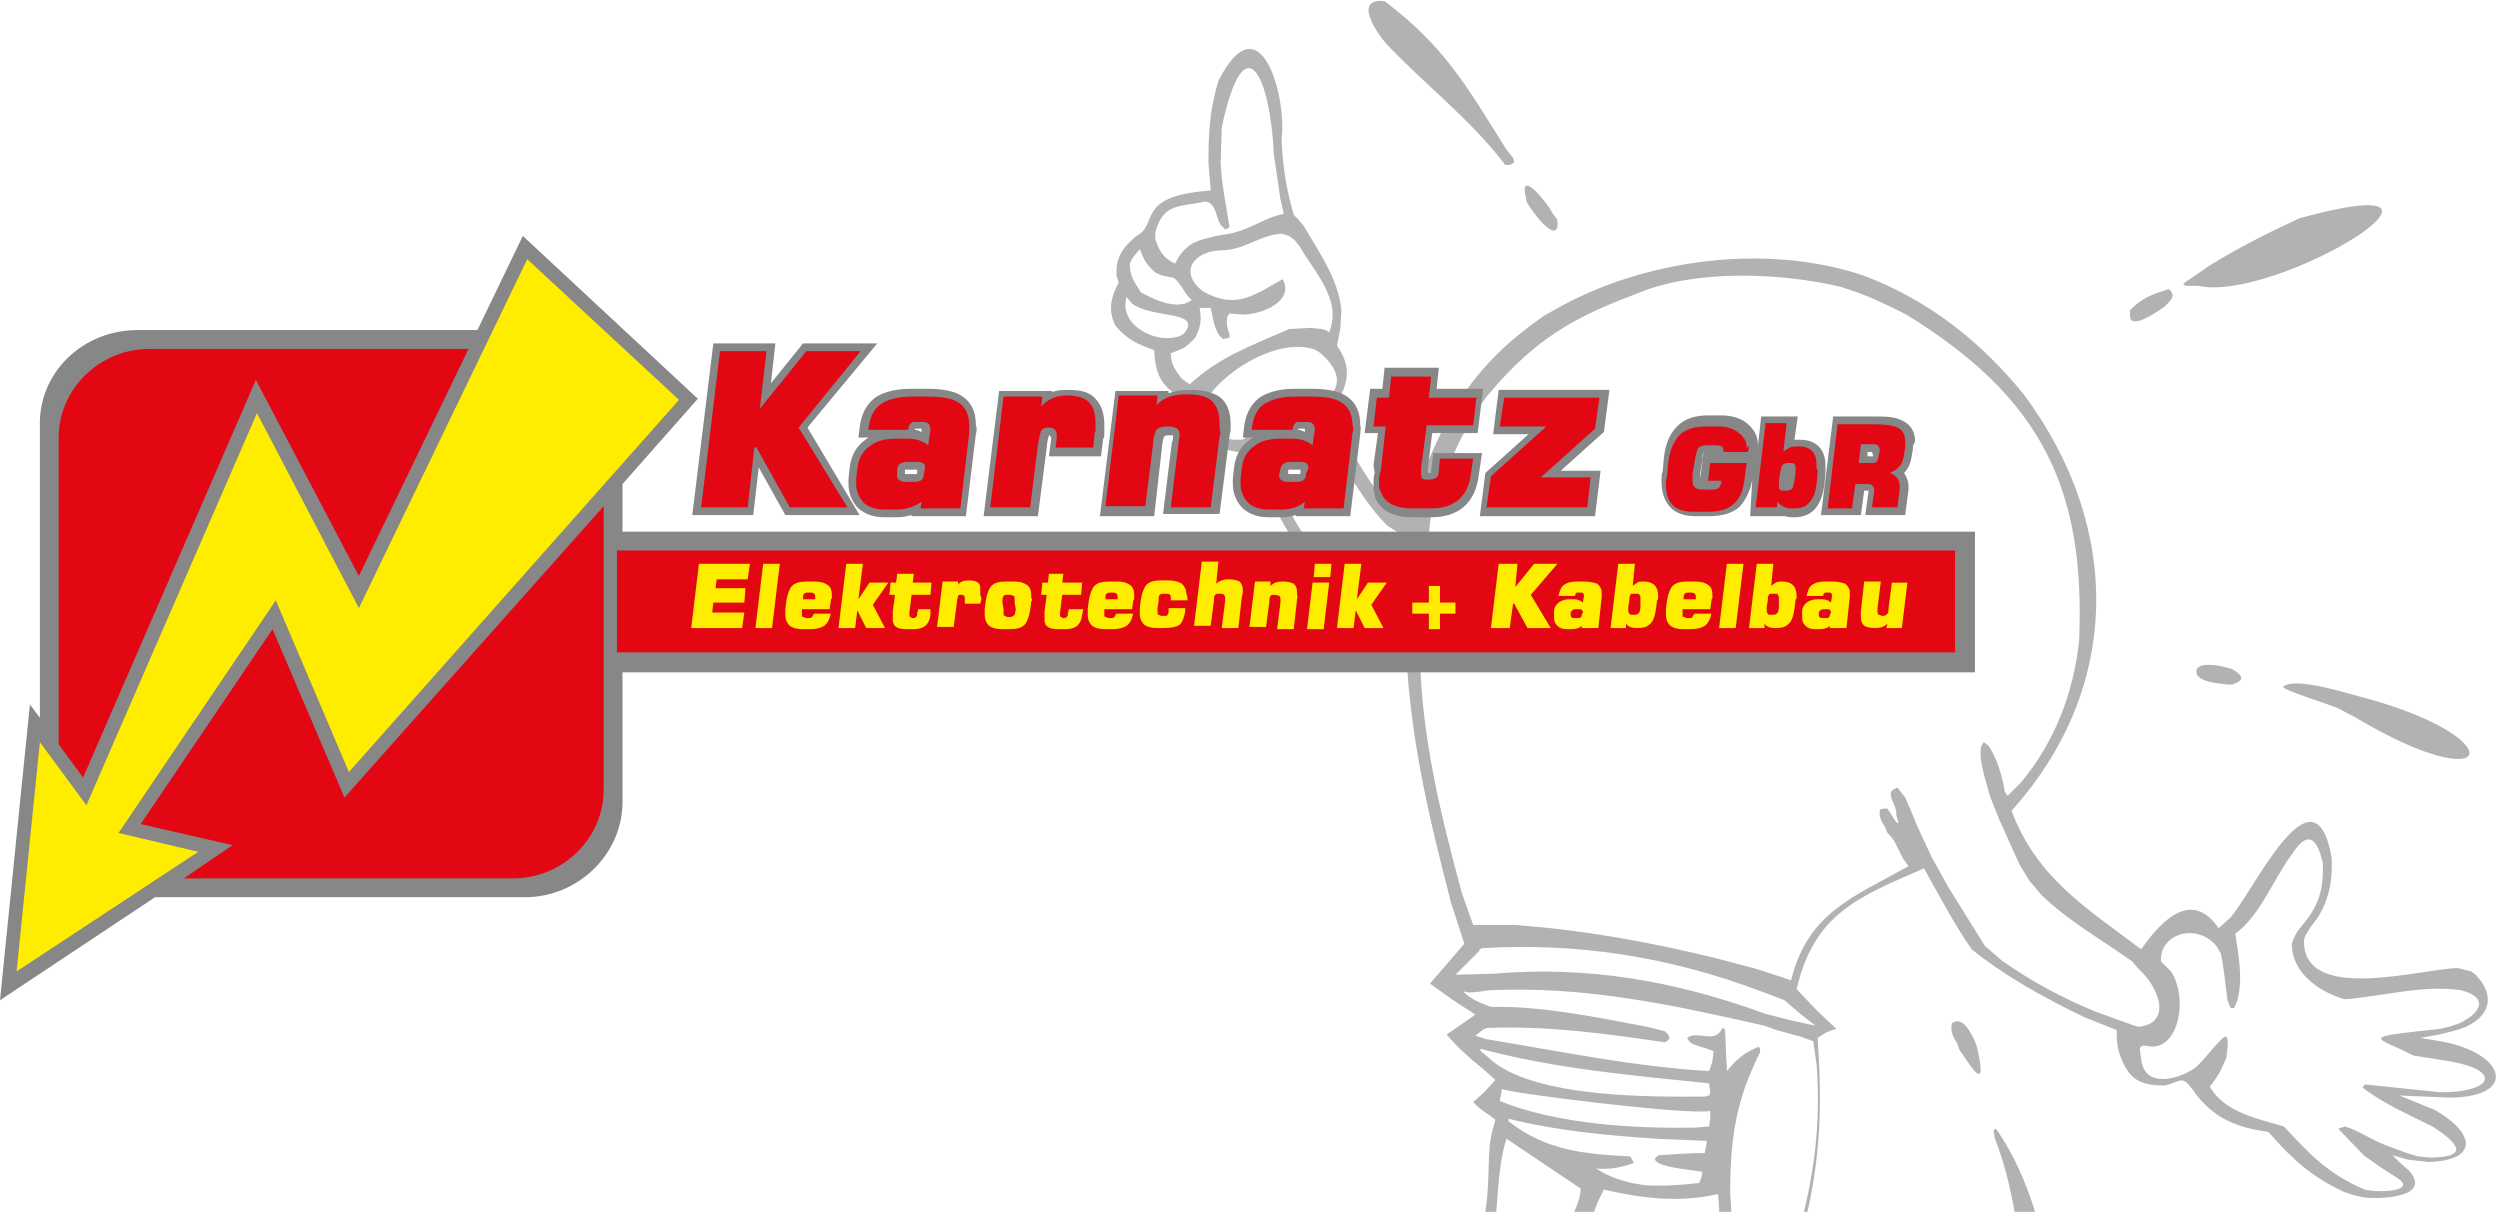
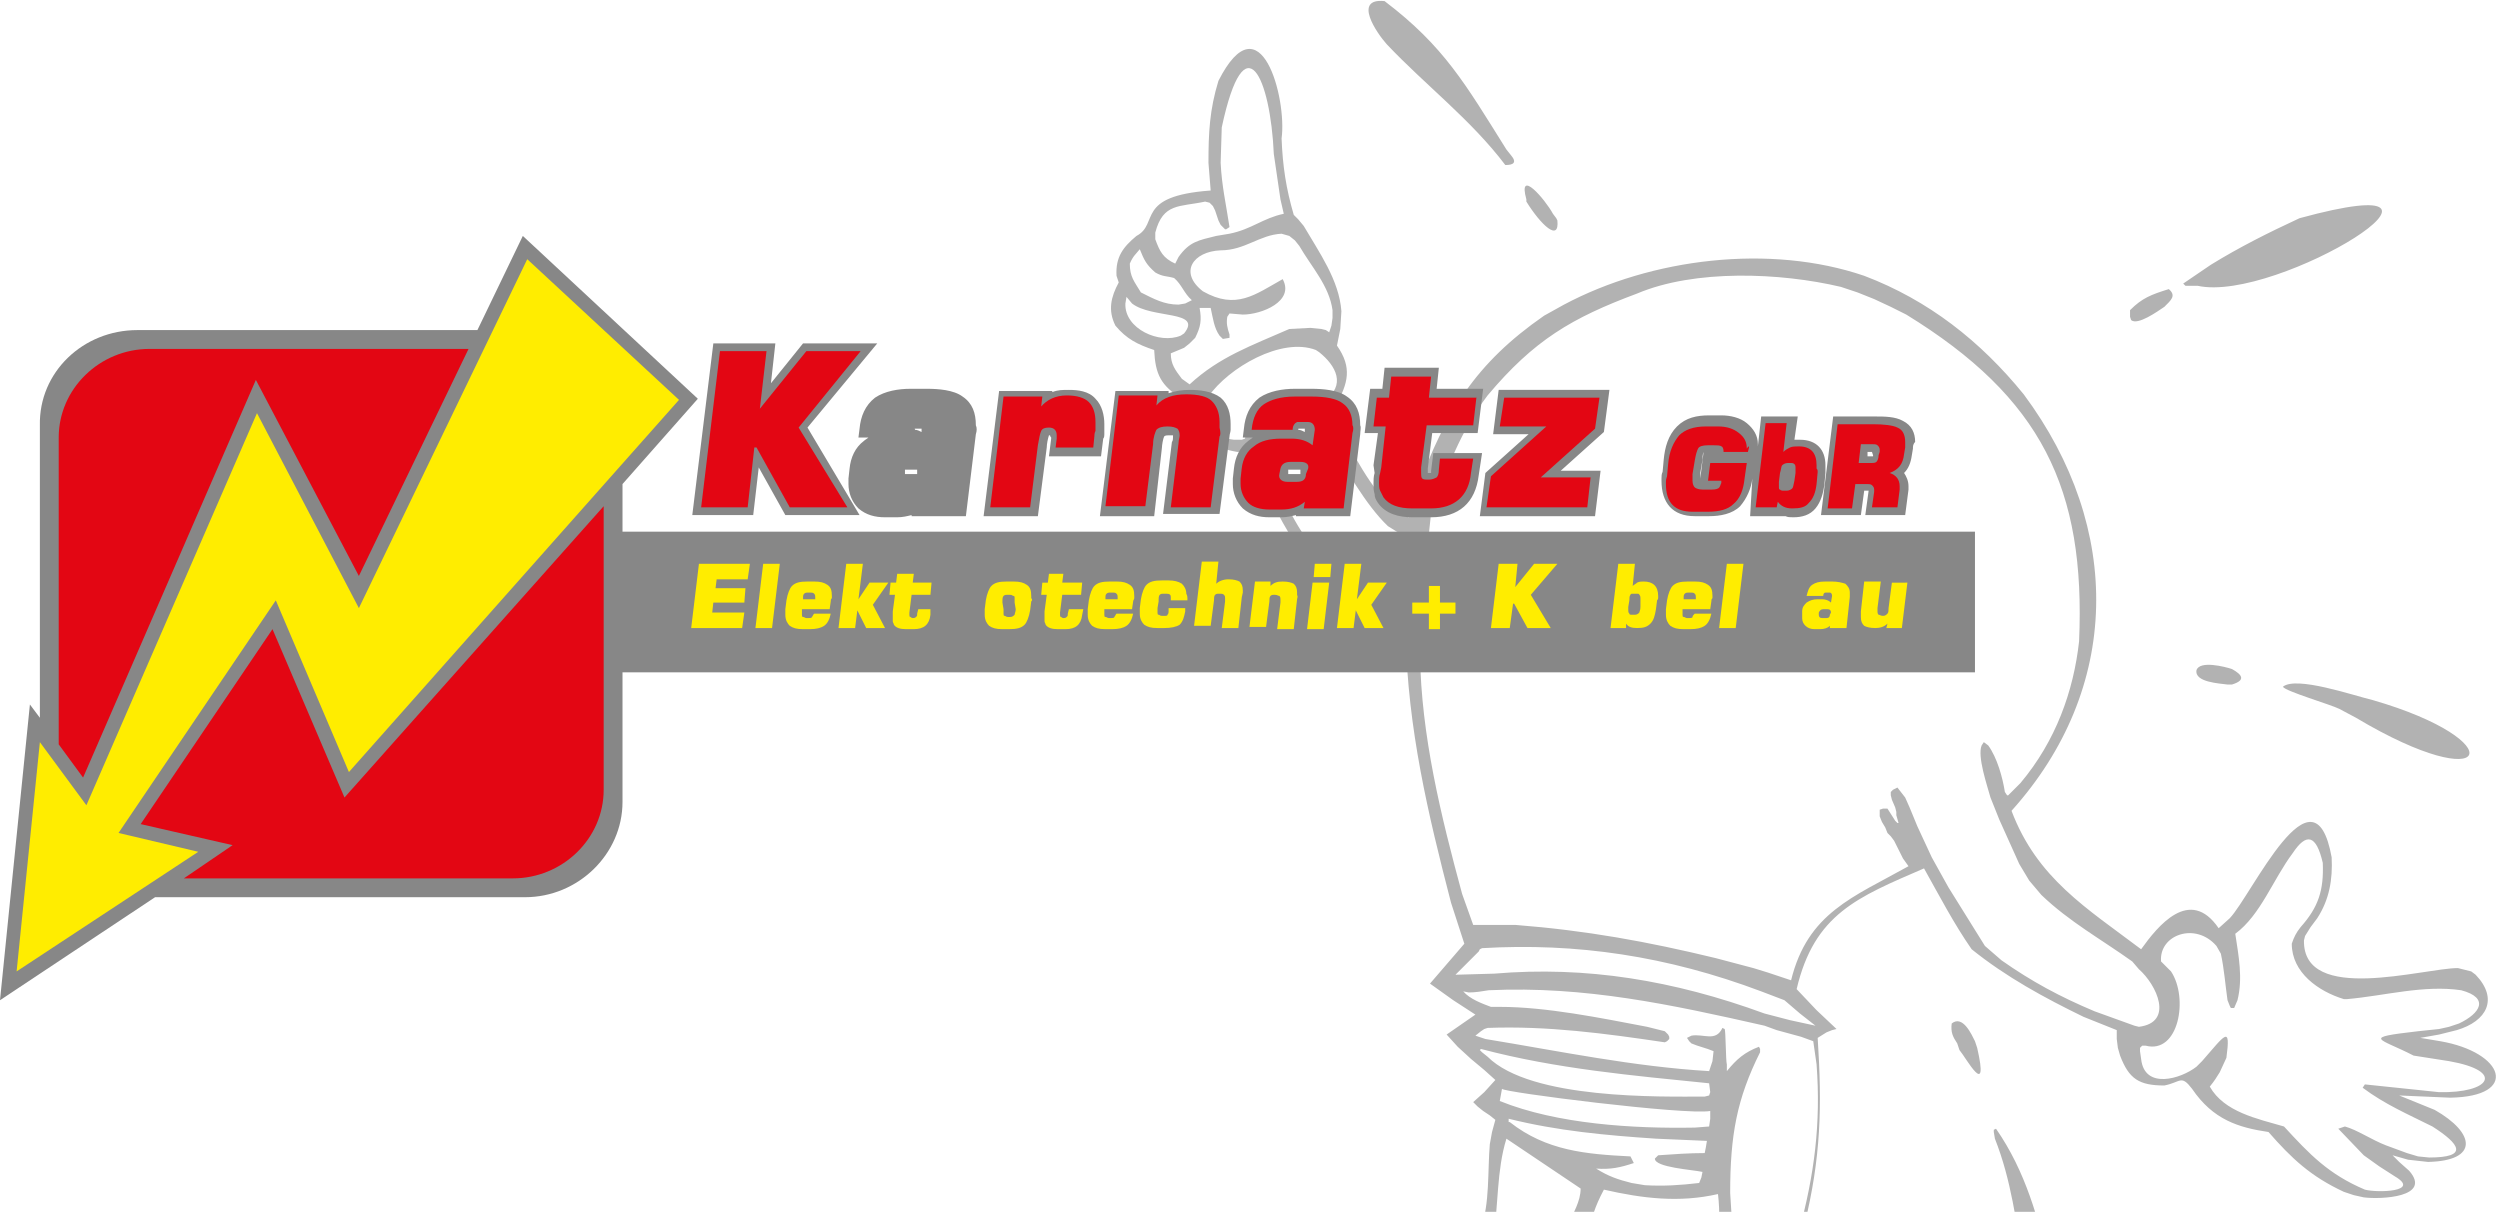
<svg xmlns="http://www.w3.org/2000/svg" version="1.1" id="Ebene_1" x="0px" y="0px" viewBox="0 0 225.7 109.4" style="enable-background:new 0 0 225.7 109.4;" xml:space="preserve">
  <style type="text/css">
	.st0{fill-rule:evenodd;clip-rule:evenodd;fill:#B2B2B2;}
	.st1{fill-rule:evenodd;clip-rule:evenodd;fill:#878787;}
	.st2{fill:#E30613;}
	.st3{fill-rule:evenodd;clip-rule:evenodd;fill:#E30613;}
	.st4{fill-rule:evenodd;clip-rule:evenodd;fill:#FFED00;}
	.st5{fill:#FFED00;}
</style>
  <g>
    <path class="st0" d="M125.9,137.8l-0.1,0.5l0,0.5l0.1,0.5l0.2,0.4l0.8,0.4l0.8,0.3c6.6,2,13.5,0.9,17.7-0.1c0-0.6-0.1-1.2-0.1-1.8   c-6.4,0.2-12.1,1.8-18.4-0.7l-0.5,0l-0.2,0L125.9,137.8z M157.9,126.4c-0.3,2.1,1.7,2.6,3.4,2.8l0.5,0.1l0.5,0.2l-0.1,0.3l-0.3,0.2   l-0.3,0.1l-0.3,0.2c-3.4,1.8-6.6-0.7-10,0.5l-1,0.7c-1.5,1.7-1.7,2.4-1.6,4.6l0.2,0.6l0.2,0.3l0.3,0.2c2.7,1.5,5.4,1.5,8.4,1.8   l0.7-0.1l0.7,0l0.7,0l0.6,0.1l-1.1,0.5l-1.1,0.2c-3.3,0.3-6.4,0.6-9.4-0.9c-2.5-1.7-2.5,1.2-0.4,2.5l0.7,0.2   c5.7,1.2,13.3,1.4,18.8-1l1.5-0.3l0.1,0.1l0,0.2v0.3l0.6-0.1l0.6-0.1l1.3-0.2l0.2-0.4l0-0.5l0-1l-0.3-0.2l-0.3-0.1l-0.7,0l-0.7,0.2   l-0.7,0.1c-2.4,0.4-4.6,0.9-7.1,0.8l-0.2-0.2l-0.1-0.2l0.4-0.2c2.3-0.6,4.6-1,6.8-1.8l0.8-0.4l0.8-0.6c0.2-1.5-1.2-4.2-2.4-4.9   l-0.6-0.2l-1.3-0.2l-1.2-0.4l-0.6-0.2l-0.2-0.1l-0.3-0.3l0.2-0.2l0.2-0.1l1,0.2l1,0l1,0l1-0.2l0.3-0.5l0.1-0.6   c-0.2-1.8-1.2-1.9-2.9-1.9l-2.1-0.1l-2-0.3l-2-0.2l-2-0.1l-0.3,0.3L157.9,126.4z M144.3,125.6c-1-0.1-4-1-4.8-0.2l-0.1,0.3   l-0.3,1.2l0,0.3l0,0.3l0,0.2l0.3,0.3l0.9,0.4l1,0.3l2,0.5v0.2l-0.1,0.2l-0.3,0.2h-1.5l-1.5,0.1l-1.5,0.2l-1.5,0.2l-1.2,0   c-4.8-0.4-8.4-0.9-8.5,5l0.2,1c6.1,3,13.1,1.5,19.4,0.2l-0.2-0.9c-0.1-1.8,0.2-2.7,1.1-4.2l0.6-0.7l0.7-0.6l0.4-0.1l0.3-0.2l-1.3,0   l-1.4,0l-1.3-0.2l-0.6-0.2l-0.6-0.3l0.1-0.2l0.2-0.1l1.4-0.1l1.4-0.1l0.7-0.1l0.6-0.2l0.6-0.3l0.5-0.5l0-0.4l-0.1-0.4l-0.3-0.7   c-0.7-0.8-1-1.1-2.1-1.1l-0.4,0.1C146.4,125.5,145.4,125.5,144.3,125.6z M136,102.8c-0.9,2.9-0.7,6-1.2,9l0,0.9   c0.6,2.9,1.5,2.5,4,2.5l0.4,0.1l0.1,0.2v0.2l-0.2,0.3l-0.8,0.6l0,1c0.5,2.3,2.4,5.9,4.8,6.5l0.6,0.1h1.3l0.6-0.1l0.6-0.2   c-1-5.2-0.9-6.5-3.8-10.5l-0.5-0.9l-0.3-0.9l0-0.5l0-0.5c0.4-1.1,1.1-2.1,1.1-3.3L136,102.8z M136.3,101.3   c3.3,2.6,6.9,2.9,10.9,3.1l0.3,0.6c-1.2,0.4-2.1,0.6-3.4,0.5c1.1,0.7,2,1,3.2,1.3l1.2,0.2c1.7,0.1,3.2,0,4.9-0.2l0.2-0.5l0.1-0.5   c-0.9-0.2-4.3-0.4-4.3-1.2l0.3-0.3c1.4-0.1,2.8-0.2,4.2-0.2l0.1-0.5l0.1-0.6l-4.6-0.2c-4.5-0.3-8.9-0.7-13.3-1.8V101.3z    M135.4,99.4c5.2,2.1,12.1,2.5,17.6,2.4l1.3-0.1l0.1-0.7l0-0.7c-2.2,0.4-18.8-1.7-18.8-2L135.4,99.4z M134.3,95.4   c3.9,3.9,15.7,3.6,19.6,3.6l0.4-0.1l0.1-0.3l-0.1-0.8c-6.9-0.7-13.8-1.3-20.6-3.1l-0.1,0.1l0.2,0.2L134.3,95.4z M132.1,89.5   c0.6,0.7,1.7,1.1,2.5,1.4l0.8,0c4.2,0,9.1,1,13.3,1.8l1.6,0.4l0.3,0.3l0.1,0.2v0.2l-0.2,0.2l-0.2,0.1c-5.4-0.8-10.6-1.5-16-1.3   l-0.3,0.1l-0.3,0.2l-0.5,0.4l0.9,0.3c6.7,1.1,13.4,2.5,20.2,2.9l0.3-0.9l0.1-0.9c-0.7-0.3-1.3-0.4-2-0.7l-0.2-0.2l-0.2-0.3l0.4-0.2   c1.1-0.2,2.2,0.6,2.8-0.7l0.2,0.1c0.1,0.1,0.1,2.9,0.2,3.2l0,0.6c0.9-1.1,1.6-1.7,2.9-2.2l0.1,0.2V95c-2.1,4.2-2.7,7.5-2.7,12.7   l0.1,1.6c0.2,1.9-0.2,3.6,0,5.5c0.7,2.3,1.7,1.9,3.9,1.7l0.1,0.6c-1.5,0.7-2.3,1.1-1.5,2.8c0.4,1.2,0.8,2.5,1.4,3.6l0.6,0.7   c1.4,0.9,3.2,1.2,4.8,0.8c0.1-3.1,0.1-5.6-1.4-8.5c-1.9-2.7-1.4-2.1-1.8-5.3c1.4-5.1,2-9.8,1.6-15.1l-0.3-2.1l-1.1-0.4l-1.1-0.3   l-1.1-0.3l-1.1-0.4c-8.4-1.9-16.2-3.6-24.9-3.2c-0.6,0.1-1.2,0.2-1.8,0.2L132.1,89.5z M131.4,88l3.5-0.1c8.3-0.7,16.2,0.6,24.4,3.6   l2.3,0.6l2.3,0.5l-1.4-1.1l-1.4-1.2l-2.1-0.8c-8.5-3.2-16.7-4.4-25.2-3.9l-0.2,0.1l-0.1,0.2L131.4,88z M114.1,38.3l0.1,1.8   c1.6,6.5,5.2,12,11.2,15.3l0.9,0.3c0.3-2.5,0.5-4.9,0.7-7.4l-0.9-0.3l-0.8-0.5c-2-1.9-3.9-5.3-5.3-7.7   C118.6,37.4,116.4,35.3,114.1,38.3z M147.8,26.5c-5.9,2.2-9.3,4.2-13.5,9.2c-2.5,3.3-3.7,6.7-5.1,10.6l-0.9,8.5l-0.1,4.3   c0.1,7.3,1.9,14.6,3.8,21.6l1,2.8l3.8,0c6.4,0.5,11.9,1.5,18.1,3l3.4,0.9l1.3,0.4l2.1,0.7c1.5-6.1,5.6-7.5,10.6-10.3l-0.5-0.7   l-0.4-0.8l-0.4-0.8l-0.3-0.4l-0.3-0.3l-0.2-0.5l-0.3-0.5l-0.2-0.5l0-0.6L170,73l0.4,0l0.7,1.1l0.2,0.2l0.1,0h0l0,0l-0.2-0.7l0-0.3   l-0.1-0.4l-0.3-0.7l-0.1-0.4l0-0.3l0.2-0.2l0.4-0.2L172,72l0.4,0.9l0.7,1.7l1.3,2.8l1.5,2.7l3.3,5.3l1.5,1.3   c2.7,1.9,5.3,3.3,8.4,4.6l3.6,1.3l0.4,0.1c3.2-0.4,1.6-3.8,0-5.2l-0.6-0.7c-2.8-2-5.7-3.6-8.2-6l-1.1-1.3l-0.9-1.5l-0.9-2l-0.9-2   l-0.4-1l-0.4-1c-0.3-1.1-1.2-3.7-0.8-4.7l0.2-0.3l0.4,0.3c0.8,1.1,1.3,2.9,1.5,4.2l0.2,0.3l0.1,0h0l0.3-0.3l0.8-0.8   c3.2-3.8,4.8-8.3,5.3-12.8c0.6-13.8-3.4-22-15.6-29.5l-1.4-0.7l-1.5-0.7l-1.5-0.6l-1.5-0.5C160.7,24.6,153,24.3,147.8,26.5z    M143.4,111.6l0.1,0.5c3.1,2.9,3.3,8,3.8,11.9c1,0,1.6-0.1,2.5,0.4c1.6,1.2,2,3.1,1.2,4.9c2-0.3,4,0.1,6,0.4l0.8,0h0.3l0.3-0.1   l-0.6-0.8c-0.9-1.8-1.5-3.3,0.8-4.2l0.6-0.1l-0.6-1.7l-0.7-1.5c-1.6-3-3.5-5.3-2.8-8.8c0.1-1.6,0.2-3,0-4.7   c-3.5,0.8-6.8,0.4-10.3-0.4C144,108.9,143.6,110.1,143.4,111.6z M180.1,102.8c1.5,3.8,1.9,7.5,2.6,11.4c0.8,3.1,2.8,3.4,2.4,0.3   c-1.1-4.5-2.2-8.7-4.9-12.6l-0.2,0.1l0,0.2L180.1,102.8z M176.2,92.4c-0.1,0.8,0.1,1.2,0.5,1.8l0.2,0.6c0.6,0.7,2.7,4.6,1.6-0.2   l-0.2-0.6C178,93.4,177.2,91.6,176.2,92.4z M207,77c-1.8,2.4-2.9,5.6-5.2,7.3c0.3,2,0.7,4,0.2,6l-0.3,0.7l-0.3,0l-0.1-0.2l-0.2-0.5   c-0.2-1.4-0.3-2.8-0.6-4.2l-0.4-0.7c-1.9-2.2-5.2-1-5,1.4l0.9,0.9c1.6,2.4,0.7,7.5-2.3,6.7l-0.3,0l-0.2,0.2l0,0.3l0.1,0.7   c0.3,2.8,3.6,1.8,5,0.7l0.5-0.5c2.1-2.4,2.6-3.3,2.2-0.3l-0.6,1.3c-0.3,0.5-0.5,0.8-0.9,1.3c1.3,2.3,4.3,2.9,6.7,3.6   c2.3,2.5,4,4.3,7.3,5.7c1.1,0.3,5.1,0.2,2.7-1.2l-1.4-0.9l-1.4-1l-2.3-2.4l0.6-0.2c1.1,0.3,2.4,1.2,3.7,1.7l1.9,0.7l1,0.3l1,0.1   c3.6,0,2.8-1.2,0.3-2.8c-2.2-1.1-4.3-2-6.3-3.5l0.2-0.3l6.7,0.7c4.6,0.1,6-1.9,0.9-2.8l-3.2-0.5c-3.1-1.6-4.8-1.6,0.4-2.2l1.9-0.2   l0.9-0.2l0.9-0.3c1.9-0.9,2.8-2.3,0.2-3c-3.4-0.5-6.9,0.5-10.3,0.8h-0.3c-2.3-0.7-4.7-2.4-4.7-5c0.2-0.6,0.4-1,0.8-1.5   c1.6-1.8,2.1-3.3,2-5.8C209.1,75.3,208.2,75.2,207,77z M206.1,62c0.2,0.4,4.3,1.6,5.1,2l1.5,0.8c12.4,7.4,14.3,2.1,1.5-1.6   C212.5,62.8,207.3,61,206.1,62z M198.3,60.5c-0.2,1.1,2.1,1.2,2.8,1.3l0.3,0h0.1c1.3-0.4,0.9-0.9,0-1.4   C200.9,60.2,198.6,59.6,198.3,60.5z M192.3,28l0,0.6l0.1,0.3c0.6,0.5,2.4-0.8,3-1.2c0.6-0.6,1.1-1,0.4-1.6   C194.2,26.6,193.4,26.9,192.3,28z M207.6,19.7c-2.8,1.3-5.4,2.6-8,4.2l-2.5,1.7l0.1,0.1l0.1,0.1c0.4,0,0.7,0,1.1,0   C205.6,27.4,225.9,14.7,207.6,19.7z M137.8,18l0,0.2c1.3,2.1,3,3.7,2.8,1.7l-0.1-0.2l-0.3-0.4C139.5,18,137,15.1,137.8,18z    M109.1,35.8l-0.3,0.6l0,0.7c0.4,1.6,0.9,2.4,2.6,2.6l0.5,0h0.2l0.3-0.1l0.1-0.6c0.9-2.5,3.3-4,5.9-3.3l0.4,0.2l0.3,0.4l0.4-0.1   c2.1-1.4,1.1-3.2-0.4-4.4l-0.3-0.2C115.7,30.4,110.9,33.2,109.1,35.8z M106.6,30.3l0.3-0.2c1.7-2.1-2.9-1.3-4.7-2.7l-0.5-0.6   l-0.1,0.6C101.5,29.7,104.7,31.1,106.6,30.3z M102,23.8c0,1.2,0.4,1.6,1,2.6c1.2,0.6,2.1,1.1,3.4,1.1l0.6-0.1l0.6-0.3   c-0.7-0.6-0.9-1.4-1.6-2c-0.7-0.2-1-0.1-1.7-0.5c-0.8-0.7-1-1.1-1.4-2.1C102.5,23,102.3,23.1,102,23.8z M110.2,22.6   c-2.5,0.1-3.8,2-1.6,3.7c3,1.7,4.7,0.3,7.2-1.1c1.1,2-1.9,3.2-3.6,3.2l-1.2-0.1l-0.2,0.3c-0.1,0.6,0,1,0.2,1.6l0,0.3l-0.6,0.1   l-0.3-0.3c-0.5-0.7-0.6-1.6-0.8-2.5h-1c0.2,1.1,0.1,1.7-0.4,2.7l-0.5,0.5l-0.5,0.4l-1.2,0.5c0,1,0.4,1.5,1,2.3l0.7,0.5   c2.7-2.5,5.6-3.5,9-5l1.9-0.1l1,0.1l0.4,0.1L120,30l0.2-0.6l0.1-0.7l0-0.7c-0.3-2.2-1.9-3.9-3-5.8l-0.4-0.5l-0.5-0.4l-0.7-0.2   C113.7,21.2,112.4,22.6,110.2,22.6z M110.3,11.5l-0.1,3.2c0.1,2.1,0.5,3.8,0.8,5.8l-0.3,0.2l-0.1,0l-0.1-0.1l-0.3-0.3l-0.2-0.4   l-0.3-0.9l-0.2-0.4l-0.3-0.3l-0.4-0.1c-2.3,0.5-3.8,0.1-4.5,2.8l0,0.6c0.4,1.1,0.7,1.7,1.8,2.2l0.3-0.6c1-1.4,1.8-1.5,3.4-1.9   l1.2-0.2c2-0.4,3-1.4,4.9-1.8l-0.3-1.3l-0.6-4.1C114.7,7.1,112.4,1.7,110.3,11.5z M110,7.3c-0.8,2.6-0.9,4.7-0.9,7.4l0.2,2.5   c-6.9,0.5-4.6,3-6.7,4.1c-1.2,1-1.9,1.9-1.8,3.6l0.2,0.6c-0.7,1.3-1,2.5-0.3,3.9c1,1.2,2,1.7,3.5,2.2c0.1,2.2,0.6,3.2,2.5,4.4   l0.7,0.3V37c0.6,2.3,1.9,3.4,4.3,3.8h0.6l0.6-0.1l0.9,2.4c2.7,6,4.9,9.4,10.8,13.1l2.3,1.1c0.2,8.5,2,16.1,4.1,24.2l1.2,3.7   l-3.1,3.6l2.1,1.5l2,1.3l-1.3,0.9l-1.3,0.9l1,1.1l1.2,1.1l1.2,1l1,0.9l-1,1.1l-1,0.9l0.4,0.4l0.5,0.4l0.6,0.4l0.5,0.4l-0.3,1.1   l-0.2,1.1c-0.2,2.3,0,5.5-0.8,7.5c-0.2,1.5,0,2.4,0.6,3.8c1.6,3,3.8,5.6,5.5,8.8c-2.8,0.9-2.3,2.8-1.7,5.1l-1.2,0.1   c-1.9,0-3.7-0.2-5.6-0.2c-3.5,0.4-4.8,1.6-5.5,5l-0.1,0.9l0,0.8l0.1,0.7l-0.8,0.1l-0.4,0.2l-0.1,0.1l-0.1,0.2l-0.1,2.4l0.1,0.9   l0.1,0.4l0.3,0.5c7.1,2.1,13.6,2.1,20.8,0.6l0.8,0.5l0.5,0.2l0.2,0.1l0.4,0l2.3,0.5c6.3,0.7,12.1,0.3,18.3-0.8l1.8-0.1l1.4-0.1   l1.1-0.1l0.4-0.1l0.4-0.2l0.4-1.3l0.1-1.3c0-0.9,0.2-1.9-0.8-2.2l-0.9,0c0.4-2.1-0.8-4.2-1.9-5.9l-0.5-0.6c2.4-2.7,0.4-5-2.8-5.2   l-0.6,0.1c0.1-1.3,0.1-2.5,0-3.9c-0.4-2.5-0.9-4.1-2.4-6.2c-0.9-1.4-0.9-2.4-0.9-4c1.5-6.1,1.6-10.7,1.2-16.9l0.8-0.5l0.5-0.2   l0.4-0.1l-1.8-1.7l-1.8-1.9c1.6-6.8,5.5-8.3,11.5-10.9c1.4,2.5,2.7,5,4.3,7.3c3.1,2.5,6.6,4.4,10.1,6.1l3,1.2l0,0.8l0.1,0.8   l0.2,0.7c0.8,2.1,1.7,2.7,4,2.7c1.5-0.3,1.5-1,2.5,0.3c1.9,2.8,4.2,3.5,6.9,3.9c2.1,2.4,3.8,4,6.8,5.4l0.9,0.3l0.9,0.2   c1.5,0.2,6.2,0,4.1-2.4l-0.9-0.8l-0.6-0.6l1.4,0.4l0.9,0.1l0.9,0.1c4.6-0.1,4.3-2.6,0.6-4.7l-3.2-1.3l4.6,0.2   c6.3-0.1,4.9-4.1-0.9-5.1l-1.8-0.3l1.7-0.3l1.6-0.4c2.7-0.8,3.8-2.8,1.7-5l-0.4-0.3l-1.2-0.3c-3.1,0-14,3.3-13.9-2.5l0.1-0.4   l0.5-0.8l0.6-0.8c1.1-1.7,1.4-3.5,1.3-5.5c-1.6-8.9-7.2,3.4-9.2,5.5l-1,0.9c-2.6-3.8-5.5-0.2-7,1.9c-4.9-3.7-9.4-6.4-11.7-12.5   c9.9-11,10.1-25.5,1.1-37.6c-3.9-4.8-8.6-8.5-14.4-10.7c-8.5-2.9-19.2-1.6-27.1,2.6l-1.8,1c-6.2,4.3-8.9,8.7-11.5,15.8l-0.7,2.4   c-2.7-1-4.6-5.1-6-7.4l-1.1-2l0.5-0.7c1.1-2,1.5-3.4,0.1-5.4l0.3-1.5l0.1-1.6c-0.2-2.8-2-5.3-3.4-7.7l-0.5-0.6l-0.4-0.4   c-0.7-2.4-1-4.4-1.1-6.9C116.2,8.9,113.8-0.2,110,7.3z M125.2,4c3.5,3.7,7.6,6.8,10.7,10.9c0.7,0,1.1-0.2,0.5-0.9l-0.4-0.5   c-3.7-5.9-5.6-9.3-11-13.4C122.1-0.2,124.3,3,125.2,4z" />
    <path class="st1" d="M169,40.8h-0.4l0,0.4h0.3c0,0,0.1,0,0.2,0c0,0,0-0.1,0-0.1L169,40.8z M172.7,40.5l-0.1,0.6   c-0.1,0.7-0.3,1.2-0.7,1.6c0.2,0.3,0.4,0.7,0.4,1.2c0,0.1,0,0.2,0,0.2c0,0,0,0,0,0.1v0l-0.3,2.3h-3.6l0.3-2.2c0,0,0,0,0,0h-0.4   l-0.3,2.2h-3.6l1.1-8.9h3.8c0.8,0,1.8,0,2.5,0.4c0.8,0.4,1.1,1.1,1.1,1.9C172.7,40.1,172.7,40.3,172.7,40.5z M140.9,42.5h3.6   l-0.5,4.1h-10.4l0.5-3.9l3.9-3.5h-3.2l0.5-4h10l-0.5,3.8L140.9,42.5z M129.3,39.1l-0.4,3.2c0,0.1,0,0.2,0,0.3c0,0,0,0.1,0,0.1   c0,0,0,0,0.1,0c0,0,0.1,0,0.2,0c0-0.1,0-0.2,0-0.2l0,0l0.2-1.6h4.4l-0.3,2c-0.3,2.5-1.8,3.8-4.3,3.8h-1.7c-1.2,0-2.4-0.3-3.1-1.3   l0,0l0,0c-0.2-0.3-0.3-0.5-0.3-0.8c-0.1-0.3-0.1-0.6-0.1-0.9c0-0.3,0-0.7,0.1-1l0,0L124,42l0.4-2.9h-1.2l0.5-4h1.1l0.2-1.9h4.9   l-0.2,1.9h4.2l-0.5,4H129.3z M117.4,42.4h-0.9c0,0-0.1,0-0.2,0c0,0,0,0,0,0l0,0.4c0,0,0,0,0,0h0.9c0,0,0.1,0,0.2,0c0,0,0,0,0,0   L117.4,42.4z M117.2,38.8c0.2,0,0.4,0.1,0.6,0.2l0-0.3h-0.5c-0.1,0-0.1,0-0.2,0C117.3,38.7,117.2,38.7,117.2,38.8L117.2,38.8z    M122.8,39.2l-0.9,7.4h-4.9l0-0.1c-0.4,0.1-0.8,0.2-1.3,0.2h-1.1c-0.9,0-1.7-0.2-2.4-0.8c-0.6-0.6-0.9-1.4-0.9-2.2   c0-0.1,0-0.2,0-0.4c0,0,0-0.1,0-0.1v0l0.1-0.9c0.1-1,0.5-1.9,1.3-2.5c0.1-0.1,0.3-0.2,0.4-0.3h-0.9l0.1-0.8   c0.1-1.1,0.5-2.1,1.4-2.8c0.9-0.6,2.1-0.8,3.2-0.8h1.5c1,0,2.4,0.1,3.2,0.7c0.9,0.6,1.2,1.5,1.2,2.6   C122.9,38.6,122.8,38.9,122.8,39.2z M105.9,39.3c-0.1,0-0.3,0-0.4,0c-0.1,0-0.3,0-0.4,0.1c-0.1,0.2-0.2,0.8-0.2,1l0,0l-0.7,6.2   h-4.9l1.4-11.3h4.8l0,0.2c0.6-0.2,1.2-0.3,1.9-0.3c0.9,0,2,0.1,2.8,0.7c0.7,0.6,0.9,1.5,0.9,2.4c0,0.2,0,0.4,0,0.5v0l0,0   c0,0.2-0.1,0.4-0.1,0.6l0,0l-0.9,7H105l0.8-6.5l0,0C105.9,39.8,105.9,39.6,105.9,39.3C105.9,39.4,105.9,39.3,105.9,39.3z    M94.8,39.3C94.8,39.3,94.8,39.3,94.8,39.3c0,0-0.1,0-0.1,0c-0.1,0.3-0.2,0.8-0.2,1.1l-0.8,6.2h-4.9l1.4-11.3h4.8l0,0.1   c0.5-0.2,0.9-0.2,1.5-0.2c0.8,0,1.8,0.1,2.4,0.8c0.6,0.6,0.8,1.5,0.8,2.3c0,0.3,0,0.6,0,0.9c0,0.1,0,0.3-0.1,0.4l0,0l-0.2,1.6h-4.7   l0.2-1.6l0,0c0,0,0-0.1,0-0.1C94.8,39.4,94.8,39.3,94.8,39.3z M82.8,42.4h-0.9c0,0-0.1,0-0.2,0c0,0,0,0,0,0l0,0.4c0,0,0,0,0,0h0.9   c0,0,0.1,0,0.2,0c0,0,0,0,0,0L82.8,42.4z M82.6,38.8c0.2,0,0.4,0.1,0.6,0.2l0-0.3h-0.5c-0.1,0-0.1,0-0.2,0   C82.6,38.7,82.6,38.7,82.6,38.8L82.6,38.8z M88.1,39.2l-0.9,7.4h-4.9l0-0.1c-0.4,0.1-0.8,0.2-1.3,0.2h-1.1c-0.9,0-1.7-0.2-2.4-0.8   c-0.6-0.6-0.9-1.4-0.9-2.2c0-0.1,0-0.2,0-0.4c0,0,0-0.1,0-0.1v0l0.1-0.9c0.1-1,0.5-1.9,1.3-2.5c0.1-0.1,0.3-0.2,0.4-0.3h-0.9   l0.1-0.8c0.1-1.1,0.5-2.1,1.4-2.8c0.9-0.6,2.1-0.8,3.2-0.8h1.5c1,0,2.4,0.1,3.2,0.7c0.9,0.6,1.2,1.5,1.2,2.6   C88.2,38.6,88.2,38.9,88.1,39.2z M72.9,38.6l4.7,7.9h-6.7l-2.4-4.3l-0.5,4.3h-5.5l1.9-15.5H70l-0.4,3.6l2.9-3.6h6.7L72.9,38.6z    M154.9,40.9l0-0.1c-0.1,0-0.2,0-0.2,0h-0.5c-0.1,0-0.3,0-0.4,0c-0.1,0.2-0.1,0.6-0.1,0.7l-0.2,1.2c0,0.1,0,0.2,0,0.3   c0,0.1,0,0.1,0,0.2c0,0,0,0,0,0c0,0,0,0,0,0l0.3-2.4H154.9z M158.2,43.2c-0.1,0.9-0.5,1.8-1.1,2.5c-0.7,0.7-1.8,0.9-2.8,0.9H153   c-2,0-3-1.2-3-3.2c0-0.1,0-0.2,0-0.2c0-0.2,0-0.4,0.1-0.6l0.1-1.1c0.1-1.1,0.4-2.2,1.2-3c0.8-0.8,1.8-1,2.9-1h1.1   c0.8,0,1.7,0.2,2.3,0.7c0.6,0.5,1,1.1,1,1.9c0,0.1,0,0.1,0,0.2l0.3-2.7h3.3l-0.3,2.1c0.2,0,0.4,0,0.5,0c1.5,0,2.3,0.9,2.3,2.3   c0,0.1,0,0.2,0,0.4c0,0.1,0,0.2,0,0.3l0,0l-0.1,1.1c-0.1,0.7-0.3,1.5-0.8,2.1c-0.5,0.6-1.2,0.8-2,0.8c-0.3,0-0.5,0-0.7-0.1l0,0   h-3.2L158.2,43.2z" />
    <polygon class="st2" points="77.7,31.7 72.1,38.6 76.5,45.8 71.3,45.8 68.3,40.4 68.1,40.4 67.5,45.8 63.3,45.8 65,31.7 69.2,31.7    68.6,36.9 72.8,31.7  " />
-     <path class="st2" d="M83.5,42.3c0.1-0.4-0.2-0.6-0.7-0.6h-0.9c-0.5,0-0.8,0.2-0.9,0.6L81,42.8c-0.1,0.4,0.2,0.7,0.7,0.7h0.9   c0.5,0,0.8-0.2,0.8-0.7L83.5,42.3z M87.5,39.1l-0.8,6.8h-3.6l0.1-0.6C82.6,45.7,81.9,46,81,46h-1.1c-0.8,0-1.5-0.2-1.9-0.6   c-0.4-0.4-0.7-1-0.7-1.7c0-0.1,0-0.2,0-0.3c0-0.1,0-0.2,0-0.2l0.1-0.9c0.1-0.9,0.5-1.6,1.1-2c0.6-0.5,1.4-0.7,2.5-0.7h0.9   c0.8,0,1.4,0.2,1.9,0.6l0.2-1.4c0-0.4-0.2-0.7-0.6-0.7h-0.5c-0.2,0-0.4,0-0.5,0c-0.2,0.1-0.4,0.3-0.4,0.7h-3.6   c0.1-1.1,0.5-1.9,1.1-2.3c0.6-0.4,1.5-0.7,2.8-0.7h1.5c1.3,0,2.3,0.2,2.8,0.6c0.6,0.4,0.9,1.1,0.9,2C87.5,38.5,87.5,38.8,87.5,39.1   z" />
    <path class="st2" d="M98.8,39.4l-0.1,1h-3.4l0.1-0.8c0-0.1,0-0.2,0-0.2c0-0.1,0-0.1,0-0.1c0-0.4-0.2-0.7-0.7-0.7   c-0.4,0-0.6,0.1-0.7,0.3c-0.1,0.2-0.2,0.7-0.3,1.3L93,45.8h-3.6l1.2-10h3.5L94,36.7c0.5-0.6,1.3-1,2.3-1c0.9,0,1.6,0.2,2,0.6   c0.4,0.4,0.6,1,0.6,1.8c0,0.3,0,0.6,0,0.8C98.8,39.1,98.8,39.3,98.8,39.4" />
    <path class="st2" d="M110.1,39.4l-0.8,6.4h-3.6l0.7-5.8c0-0.3,0.1-0.5,0.1-0.7c0-0.3-0.1-0.5-0.2-0.6c-0.2-0.1-0.4-0.2-0.9-0.2   c-0.5,0-0.8,0.1-1,0.3c-0.1,0.2-0.3,0.7-0.3,1.3l-0.7,5.6h-3.6l1.2-10h3.5l-0.1,0.9c0.6-0.7,1.5-1,2.7-1c1.1,0,1.9,0.2,2.3,0.6   c0.4,0.4,0.7,1,0.7,1.9c0,0.2,0,0.4,0,0.5C110.2,39,110.2,39.3,110.1,39.4" />
    <path class="st2" d="M118.1,42.3c0.1-0.4-0.2-0.6-0.7-0.6h-0.9c-0.5,0-0.8,0.2-0.9,0.6l-0.1,0.5c-0.1,0.4,0.2,0.7,0.7,0.7h0.9   c0.5,0,0.8-0.2,0.8-0.7L118.1,42.3z M122.1,39.1l-0.8,6.8h-3.6l0.1-0.6c-0.6,0.5-1.3,0.7-2.1,0.7h-1.1c-0.8,0-1.5-0.2-1.9-0.6   c-0.4-0.4-0.7-1-0.7-1.7c0-0.1,0-0.2,0-0.3c0-0.1,0-0.2,0-0.2l0.1-0.9c0.1-0.9,0.5-1.6,1.1-2c0.6-0.5,1.4-0.7,2.5-0.7h0.9   c0.8,0,1.4,0.2,1.9,0.6l0.2-1.4c0-0.4-0.2-0.7-0.6-0.7h-0.5c-0.2,0-0.4,0-0.5,0c-0.2,0.1-0.4,0.3-0.4,0.7H113   c0.1-1.1,0.5-1.9,1.1-2.3c0.6-0.4,1.5-0.7,2.8-0.7h1.5c1.3,0,2.3,0.2,2.8,0.6c0.6,0.4,0.9,1.1,0.9,2   C122.2,38.5,122.2,38.8,122.1,39.1z" />
    <path class="st2" d="M133.3,35.8l-0.3,2.6h-4.2l-0.5,3.8c0,0.1,0,0.2,0,0.3c0,0.1,0,0.2,0,0.2c0,0.2,0,0.4,0.1,0.5   c0.1,0.1,0.3,0.1,0.6,0.1c0.3,0,0.5-0.1,0.7-0.2c0.1-0.1,0.2-0.3,0.2-0.7l0.1-1h3l-0.2,1.3c-0.2,2.1-1.5,3.2-3.6,3.2h-1.7   c-1.2,0-2.1-0.3-2.6-1c-0.1-0.2-0.2-0.4-0.3-0.6c-0.1-0.2-0.1-0.5-0.1-0.7c0-0.3,0-0.6,0.1-0.9l0.1-0.5l0.4-3.7H124l0.3-2.6h1.1   l0.2-1.9h3.6l-0.2,1.9H133.3z" />
    <polygon class="st2" points="144.4,35.9 144,38.7 139.1,43.1 143.6,43.1 143.3,45.8 134.2,45.8 134.6,43 139.6,38.5 135.4,38.5    135.8,35.9  " />
    <path class="st2" d="M157.9,40.4l-0.1,0.4h-2.2c0-0.1,0-0.1,0-0.1c0-0.2-0.1-0.4-0.2-0.4c-0.1-0.1-0.4-0.1-0.7-0.1h-0.5   c-0.5,0-0.8,0.1-0.9,0.3c-0.1,0.2-0.2,0.5-0.3,1.1l-0.2,1.2c0,0.1,0,0.2,0,0.3c0,0.1,0,0.2,0,0.3c0,0.3,0.1,0.5,0.2,0.6   c0.1,0.1,0.4,0.2,0.7,0.2h0.6c0.4,0,0.6,0,0.8-0.1c0.2-0.1,0.2-0.3,0.3-0.5l0-0.2h-1.2l0.2-1.6h3.3l-0.2,1.4c-0.1,1-0.4,1.8-1,2.3   c-0.5,0.5-1.3,0.7-2.3,0.7h-1.4c-1.6,0-2.4-0.8-2.4-2.5c0-0.1,0-0.2,0-0.2c0-0.1,0-0.2,0.1-0.5l0.1-1.1c0.1-1.2,0.5-2,1-2.6   c0.5-0.5,1.3-0.8,2.4-0.8h1.1c0.8,0,1.4,0.2,1.9,0.6c0.5,0.4,0.7,0.8,0.7,1.4C157.9,40.2,157.9,40.3,157.9,40.4" />
    <path class="st2" d="M162.1,42.7c0-0.2,0-0.3,0-0.4c0-0.2,0-0.3-0.1-0.4c-0.1-0.1-0.2-0.1-0.4-0.1h-0.2c-0.2,0-0.4,0.1-0.5,0.2   c-0.1,0.1-0.1,0.4-0.2,0.7l-0.1,0.8c0,0.2,0,0.3,0,0.4c0,0.2,0,0.3,0.1,0.3c0.1,0.1,0.2,0.1,0.4,0.1h0.2c0.2,0,0.4-0.1,0.5-0.2   c0.1-0.1,0.1-0.3,0.2-0.7L162.1,42.7z M164.1,42.6l-0.1,1.1c-0.1,0.8-0.3,1.3-0.7,1.7c-0.3,0.4-0.8,0.5-1.5,0.5   c-0.6,0-1-0.2-1.3-0.6l-0.1,0.5h-1.9l0.9-7.6h1.9l-0.3,2.6c0.2-0.2,0.4-0.3,0.6-0.4c0.2-0.1,0.5-0.1,0.8-0.1c1.1,0,1.6,0.6,1.6,1.7   c0,0.1,0,0.2,0,0.3C164.1,42.4,164.1,42.5,164.1,42.6z" />
    <path class="st2" d="M169.7,40.8c0,0,0-0.1,0-0.1c0,0,0-0.1,0-0.1c0-0.2-0.1-0.3-0.2-0.4c-0.1-0.1-0.3-0.1-0.5-0.1h-1l-0.2,1.7h1   c0.3,0,0.5,0,0.6-0.1c0.1-0.1,0.2-0.3,0.2-0.6L169.7,40.8z M172,40.4l-0.1,0.6c-0.1,0.9-0.5,1.4-1.3,1.7c0.6,0.2,0.9,0.6,0.9,1.2   c0,0,0,0.1,0,0.2c0,0.1,0,0.1,0,0.1l-0.2,1.6h-2.3l0.2-1.4c0,0,0-0.1,0-0.1c0,0,0-0.1,0-0.1c0-0.2-0.1-0.3-0.2-0.4   c-0.1-0.1-0.3-0.1-0.5-0.1h-1l-0.3,2.2H165l0.9-7.6h3.2c1,0,1.8,0.1,2.2,0.3c0.5,0.2,0.7,0.7,0.7,1.3C172,40.1,172,40.2,172,40.4z" />
    <path class="st1" d="M12.4,29.8h30.7l4.1-8.5L63,36l-6.8,7.7V48h122.1v12.7H56.2v11.7c0,4.7-4,8.6-8.8,8.6H14L0,90.3l2.7-26.7   l0.9,1.2V38.4C3.5,33.6,7.5,29.8,12.4,29.8" />
    <path class="st3" d="M54.5,45.7v25.6c0,4.4-3.7,8-8.2,8H16.6l4.4-3l-8.3-1.9l11.9-17.6L31.1,72L54.5,45.7z M13.5,31.5h28.8L32.4,52   l-9.3-17.7L7.5,70.2l-2.2-3V39.5C5.3,35.1,9,31.5,13.5,31.5z" />
    <polygon class="st4" points="3.6,67 1.5,87.7 17.9,76.9 10.7,75.2 24.9,54.2 31.5,69.7 61.3,36.1 47.6,23.4 32.4,54.9 23.2,37.3    7.8,72.7  " />
-     <rect x="55.7" y="49.7" class="st3" width="120.8" height="9.2" />
    <polygon class="st5" points="67.7,50.9 67.5,52.3 64.7,52.3 64.6,53.1 67.3,53.1 67.2,54.4 64.4,54.4 64.3,55.3 67.2,55.3 67,56.7    62.4,56.7 63.1,50.9  " />
    <polygon class="st5" points="70.4,50.9 69.7,56.7 68.2,56.7 68.9,50.9  " />
    <path class="st5" d="M73.6,54.1c0,0,0-0.1,0-0.1s0-0.1,0-0.1c0-0.1,0-0.2-0.1-0.3c-0.1-0.1-0.2-0.1-0.3-0.1H73   c-0.2,0-0.3,0-0.4,0.1c-0.1,0.1-0.1,0.2-0.1,0.4v0.1L73.6,54.1L73.6,54.1z M75,54.3L74.9,55h-2.5l0,0.4c0,0,0,0,0,0.1c0,0,0,0,0,0   c0,0.1,0,0.2,0.1,0.2c0.1,0,0.2,0.1,0.3,0.1h0.2c0.1,0,0.3,0,0.3-0.1c0.1-0.1,0.1-0.2,0.2-0.3h1.5c-0.1,0.5-0.3,0.9-0.6,1.1   c-0.3,0.2-0.7,0.3-1.3,0.3h-0.6c-0.6,0-0.9-0.1-1.2-0.3c-0.2-0.2-0.4-0.5-0.4-1c0-0.1,0-0.1,0-0.2c0-0.1,0-0.1,0-0.3l0.1-0.8   c0.1-0.6,0.3-1.1,0.5-1.3c0.3-0.3,0.7-0.4,1.4-0.4h0.6c0.6,0,0.9,0.1,1.2,0.3s0.4,0.5,0.4,1c0,0.1,0,0.1,0,0.2   C75,54.1,75,54.2,75,54.3z" />
    <polygon class="st5" points="80.2,52.6 78.8,54.6 79.9,56.7 78.2,56.7 77.4,55.1 77.4,55.1 77.2,56.7 75.7,56.7 76.4,50.9    77.9,50.9 77.5,54.1 77.5,54.1 78.5,52.6  " />
    <path class="st5" d="M84.1,52.6L84,53.7h-1.7l-0.2,1.6c0,0,0,0.1,0,0.1c0,0,0,0.1,0,0.1c0,0.1,0,0.2,0.1,0.2c0,0,0.1,0.1,0.2,0.1   c0.1,0,0.2,0,0.3-0.1c0.1-0.1,0.1-0.1,0.1-0.3l0.1-0.4H84L84,55.5c-0.1,0.9-0.6,1.3-1.5,1.3h-0.7c-0.5,0-0.9-0.1-1.1-0.4   c0-0.1-0.1-0.2-0.1-0.3c0-0.1,0-0.2,0-0.3c0-0.1,0-0.2,0-0.4l0-0.2l0.2-1.5h-0.5l0.1-1.1h0.5l0.1-0.8h1.5l-0.1,0.8H84.1z" />
-     <path class="st5" d="M88.6,54.1l-0.1,0.4h-1.4l0-0.3c0,0,0-0.1,0-0.1c0,0,0,0,0-0.1c0-0.2-0.1-0.3-0.3-0.3c-0.2,0-0.3,0-0.3,0.1   c0,0.1-0.1,0.3-0.1,0.5l-0.3,2.3h-1.5l0.5-4.1h1.4l0,0.3c0.2-0.3,0.5-0.4,1-0.4c0.4,0,0.7,0.1,0.8,0.2c0.2,0.2,0.2,0.4,0.2,0.8   c0,0.1,0,0.3,0,0.3C88.6,54,88.6,54,88.6,54.1" />
    <path class="st5" d="M91.6,54.4c0-0.1,0-0.1,0-0.2c0-0.1,0-0.1,0-0.2c0-0.1,0-0.2-0.1-0.2c-0.1,0-0.1-0.1-0.3-0.1h-0.2   c-0.2,0-0.3,0-0.4,0.1c-0.1,0.1-0.1,0.3-0.1,0.6L90.6,55c0,0.1,0,0.2,0,0.2c0,0,0,0.1,0,0.2c0,0.1,0,0.2,0.1,0.2   c0.1,0,0.1,0.1,0.3,0.1h0.2c0.2,0,0.3-0.1,0.4-0.2c0-0.1,0.1-0.3,0.1-0.5L91.6,54.4z M93.1,54.3L93,55.1c-0.1,0.6-0.3,1.1-0.5,1.3   c-0.3,0.3-0.7,0.4-1.4,0.4h-0.6c-0.6,0-0.9-0.1-1.2-0.3c-0.2-0.2-0.4-0.5-0.4-1c0-0.1,0-0.1,0-0.2c0-0.1,0-0.1,0-0.3l0.1-0.8   c0.1-0.6,0.3-1.1,0.5-1.3c0.3-0.3,0.7-0.4,1.4-0.4h0.6c0.6,0,0.9,0.1,1.2,0.3s0.4,0.5,0.4,1c0,0.1,0,0.1,0,0.2   C93.2,54.1,93.2,54.2,93.1,54.3z" />
    <path class="st5" d="M97.7,52.6l-0.1,1.1h-1.7l-0.2,1.6c0,0,0,0.1,0,0.1c0,0,0,0.1,0,0.1c0,0.1,0,0.2,0.1,0.2c0,0,0.1,0.1,0.2,0.1   c0.1,0,0.2,0,0.3-0.1c0.1-0.1,0.1-0.1,0.1-0.3l0.1-0.4h1.3l-0.1,0.5c-0.1,0.9-0.6,1.3-1.5,1.3h-0.7c-0.5,0-0.9-0.1-1.1-0.4   c0-0.1-0.1-0.2-0.1-0.3c0-0.1,0-0.2,0-0.3c0-0.1,0-0.2,0-0.4l0-0.2l0.2-1.5h-0.5l0.1-1.1h0.5l0.1-0.8H96l-0.1,0.8H97.7z" />
    <path class="st5" d="M100.9,54.1c0,0,0-0.1,0-0.1s0-0.1,0-0.1c0-0.1,0-0.2-0.1-0.3c-0.1-0.1-0.2-0.1-0.3-0.1h-0.2   c-0.2,0-0.3,0-0.4,0.1c-0.1,0.1-0.1,0.2-0.1,0.4v0.1L100.9,54.1L100.9,54.1z M102.3,54.3l-0.1,0.7h-2.5l0,0.4c0,0,0,0,0,0.1   c0,0,0,0,0,0c0,0.1,0,0.2,0.1,0.2c0.1,0,0.2,0.1,0.3,0.1h0.2c0.1,0,0.3,0,0.3-0.1c0.1-0.1,0.1-0.2,0.2-0.3h1.5   c-0.1,0.5-0.3,0.9-0.6,1.1c-0.3,0.2-0.7,0.3-1.3,0.3h-0.6c-0.6,0-0.9-0.1-1.2-0.3c-0.2-0.2-0.4-0.5-0.4-1c0-0.1,0-0.1,0-0.2   c0-0.1,0-0.1,0-0.3l0.1-0.8c0.1-0.6,0.3-1.1,0.5-1.3c0.3-0.3,0.7-0.4,1.4-0.4h0.6c0.6,0,0.9,0.1,1.2,0.3s0.4,0.5,0.4,1   c0,0.1,0,0.1,0,0.2C102.4,54.1,102.3,54.2,102.3,54.3z" />
    <path class="st5" d="M107.2,54l0,0.2h-1.5l0-0.1c0,0,0-0.1,0-0.2c0-0.2-0.1-0.3-0.4-0.3h-0.2c-0.2,0-0.3,0-0.4,0.1   c-0.1,0.1-0.1,0.3-0.1,0.6l-0.1,0.6c0,0.1,0,0.2,0,0.2c0,0,0,0.1,0,0.2c0,0.1,0,0.2,0.1,0.2c0.1,0,0.1,0.1,0.3,0.1h0.2   c0.2,0,0.3,0,0.3-0.1c0.1-0.1,0.1-0.2,0.1-0.4l0-0.2h1.5l0,0.3c-0.1,0.5-0.2,0.9-0.5,1.2c-0.3,0.2-0.8,0.3-1.4,0.3h-0.6   c-0.6,0-0.9-0.1-1.2-0.3c-0.2-0.2-0.4-0.5-0.4-1c0-0.1,0-0.1,0-0.2c0-0.1,0-0.1,0-0.3l0.1-0.8c0.1-0.6,0.3-1.1,0.5-1.3   c0.3-0.3,0.7-0.4,1.4-0.4h0.6c0.5,0,0.9,0.1,1.2,0.3c0.2,0.2,0.4,0.5,0.4,0.9C107.2,53.8,107.2,53.9,107.2,54" />
    <path class="st5" d="M112.1,54l-0.3,2.7l-1.5,0l0.3-2.4c0-0.1,0-0.2,0-0.3c0-0.1,0-0.2-0.1-0.3s-0.2-0.1-0.4-0.1   c-0.2,0-0.3,0-0.4,0.1c-0.1,0.1-0.1,0.3-0.1,0.5l-0.3,2.3h-1.5l0.7-5.8h1.5l-0.2,2c0.2-0.2,0.6-0.4,1.1-0.4c0.5,0,0.8,0.1,1,0.2   c0.2,0.2,0.3,0.4,0.3,0.8c0,0.1,0,0.2,0,0.2C112.1,53.9,112.1,54,112.1,54" />
    <path class="st5" d="M117.1,54.1l-0.3,2.7h-1.5l0.3-2.4c0-0.1,0-0.2,0-0.3c0-0.1,0-0.2-0.1-0.3c-0.1,0-0.2-0.1-0.4-0.1   c-0.2,0-0.3,0-0.4,0.1c-0.1,0.1-0.1,0.3-0.1,0.5l-0.3,2.3h-1.5l0.5-4.1h1.4l0,0.4c0.3-0.3,0.6-0.4,1.1-0.4c0.5,0,0.8,0.1,1,0.2   c0.2,0.2,0.3,0.4,0.3,0.8c0,0.1,0,0.1,0,0.2C117.2,53.9,117.1,54,117.1,54.1" />
    <path class="st5" d="M120,52.6l-0.5,4.2H118l0.5-4.2H120z M120.2,50.9l-0.1,1.2h-1.5l0.1-1.2H120.2z" />
    <polygon class="st5" points="125.2,52.6 123.8,54.6 124.9,56.7 123.2,56.7 122.4,55.1 122.4,55.1 122.2,56.7 120.7,56.7    121.4,50.9 122.9,50.9 122.5,54.1 122.5,54.1 123.5,52.6  " />
    <polygon class="st5" points="131.4,55.4 130,55.4 130,56.8 129,56.8 129,55.4 127.5,55.4 127.5,54.4 129,54.4 129,52.9 130,52.9    130,54.4 131.4,54.4  " />
    <polygon class="st5" points="140.6,50.9 138.2,53.7 140,56.7 137.9,56.7 136.7,54.5 136.6,54.5 136.3,56.7 134.6,56.7 135.3,50.9    137,50.9 136.8,53 138.5,50.9  " />
-     <path class="st5" d="M142.9,55.3c0-0.2-0.1-0.3-0.3-0.3h-0.4c-0.2,0-0.3,0.1-0.4,0.3l0,0.2c0,0.2,0.1,0.3,0.3,0.3h0.4   c0.2,0,0.3-0.1,0.3-0.3L142.9,55.3z M144.6,53.9l-0.3,2.8h-1.5l0-0.2c-0.2,0.2-0.5,0.3-0.9,0.3h-0.5c-0.3,0-0.6-0.1-0.8-0.3   c-0.2-0.2-0.3-0.4-0.3-0.7c0,0,0-0.1,0-0.1s0-0.1,0-0.1l0-0.4c0-0.4,0.2-0.6,0.4-0.8c0.3-0.2,0.6-0.3,1-0.3h0.4   c0.3,0,0.6,0.1,0.8,0.3l0.1-0.6c0-0.2-0.1-0.3-0.2-0.3h-0.2c-0.1,0-0.2,0-0.2,0c-0.1,0-0.2,0.1-0.2,0.3h-1.5c0.1-0.4,0.2-0.8,0.5-1   c0.3-0.2,0.6-0.3,1.2-0.3h0.6c0.5,0,0.9,0.1,1.2,0.2c0.2,0.2,0.4,0.4,0.4,0.8C144.6,53.7,144.6,53.8,144.6,53.9z" />
    <path class="st5" d="M148.1,54.3c0-0.1,0-0.2,0-0.3c0-0.1,0-0.2-0.1-0.3c0-0.1-0.1-0.1-0.3-0.1h-0.2c-0.2,0-0.3,0-0.3,0.1   c-0.1,0.1-0.1,0.3-0.1,0.5l-0.1,0.6c0,0.1,0,0.2,0,0.3c0,0.1,0,0.2,0.1,0.3c0,0.1,0.1,0.1,0.3,0.1h0.2c0.2,0,0.3-0.1,0.4-0.2   c0-0.1,0.1-0.2,0.1-0.5L148.1,54.3z M149.6,54.2l-0.1,0.8c-0.1,0.6-0.2,1-0.5,1.3c-0.3,0.3-0.6,0.4-1.2,0.4c-0.5,0-0.8-0.1-1-0.4   l0,0.4h-1.4l0.7-5.8h1.5l-0.2,2c0.1-0.1,0.3-0.2,0.4-0.3c0.2-0.1,0.4-0.1,0.6-0.1c0.8,0,1.3,0.4,1.3,1.3c0,0.1,0,0.1,0,0.2   C149.7,54.1,149.6,54.2,149.6,54.2z" />
    <path class="st5" d="M153.1,54.1c0,0,0-0.1,0-0.1s0-0.1,0-0.1c0-0.1,0-0.2-0.1-0.3c-0.1-0.1-0.2-0.1-0.3-0.1h-0.2   c-0.2,0-0.3,0-0.4,0.1c-0.1,0.1-0.1,0.2-0.1,0.4v0.1L153.1,54.1L153.1,54.1z M154.5,54.3l-0.1,0.7h-2.5l0,0.4c0,0,0,0,0,0.1   c0,0,0,0,0,0c0,0.1,0,0.2,0.1,0.2c0.1,0,0.2,0.1,0.3,0.1h0.2c0.1,0,0.3,0,0.3-0.1s0.1-0.2,0.2-0.3h1.5c-0.1,0.5-0.3,0.9-0.6,1.1   c-0.3,0.2-0.7,0.3-1.3,0.3h-0.6c-0.6,0-0.9-0.1-1.2-0.3c-0.2-0.2-0.4-0.5-0.4-1c0-0.1,0-0.1,0-0.2c0-0.1,0-0.1,0-0.3l0.1-0.8   c0.1-0.6,0.3-1.1,0.5-1.3c0.3-0.3,0.7-0.4,1.4-0.4h0.6c0.6,0,0.9,0.1,1.2,0.3s0.4,0.5,0.4,1c0,0.1,0,0.1,0,0.2   C154.5,54.1,154.5,54.2,154.5,54.3z" />
    <polygon class="st5" points="157.4,50.9 156.7,56.7 155.2,56.7 155.9,50.9  " />
-     <path class="st5" d="M160.6,54.3c0-0.1,0-0.2,0-0.3c0-0.1,0-0.2-0.1-0.3c0-0.1-0.1-0.1-0.3-0.1h-0.2c-0.2,0-0.3,0-0.3,0.1   c-0.1,0.1-0.1,0.3-0.1,0.5l-0.1,0.6c0,0.1,0,0.2,0,0.3c0,0.1,0,0.2,0.1,0.3c0,0.1,0.1,0.1,0.3,0.1h0.2c0.2,0,0.3-0.1,0.4-0.2   c0-0.1,0.1-0.2,0.1-0.5L160.6,54.3z M162.1,54.2l-0.1,0.8c-0.1,0.6-0.2,1-0.5,1.3c-0.3,0.3-0.6,0.4-1.2,0.4c-0.5,0-0.8-0.1-1-0.4   l0,0.4h-1.4l0.7-5.8h1.5l-0.2,2c0.1-0.1,0.3-0.2,0.4-0.3c0.2-0.1,0.4-0.1,0.6-0.1c0.8,0,1.3,0.4,1.3,1.3c0,0.1,0,0.1,0,0.2   C162.1,54.1,162.1,54.2,162.1,54.2z" />
    <path class="st5" d="M165.3,55.3c0-0.2-0.1-0.3-0.3-0.3h-0.4c-0.2,0-0.3,0.1-0.4,0.3l0,0.2c0,0.2,0.1,0.3,0.3,0.3h0.4   c0.2,0,0.3-0.1,0.3-0.3L165.3,55.3z M167,53.9l-0.3,2.8h-1.5l0-0.2c-0.2,0.2-0.5,0.3-0.9,0.3h-0.5c-0.3,0-0.6-0.1-0.8-0.3   c-0.2-0.2-0.3-0.4-0.3-0.7c0,0,0-0.1,0-0.1s0-0.1,0-0.1l0-0.4c0-0.4,0.2-0.6,0.4-0.8c0.3-0.2,0.6-0.3,1-0.3h0.4   c0.3,0,0.6,0.1,0.8,0.3l0.1-0.6c0-0.2-0.1-0.3-0.2-0.3H165c-0.1,0-0.2,0-0.2,0c-0.1,0-0.2,0.1-0.2,0.3h-1.5c0.1-0.4,0.2-0.8,0.5-1   c0.3-0.2,0.6-0.3,1.2-0.3h0.6c0.5,0,0.9,0.1,1.2,0.2c0.2,0.2,0.4,0.4,0.4,0.8C167,53.7,167,53.8,167,53.9z" />
    <path class="st5" d="M172.2,52.6l-0.5,4.1h-1.4l0.1-0.4c-0.3,0.3-0.7,0.4-1.1,0.4c-0.5,0-0.8-0.1-1-0.2c-0.2-0.2-0.3-0.4-0.3-0.8   c0-0.1,0-0.2,0-0.3c0-0.1,0-0.2,0-0.2l0.3-2.7h1.5l-0.3,2.4c0,0.1,0,0.2,0,0.3c0,0.1,0,0.2,0.1,0.3c0.1,0,0.2,0.1,0.4,0.1   c0.2,0,0.3-0.1,0.4-0.2c0.1-0.1,0.1-0.3,0.1-0.5l0.3-2.3H172.2z" />
  </g>
</svg>